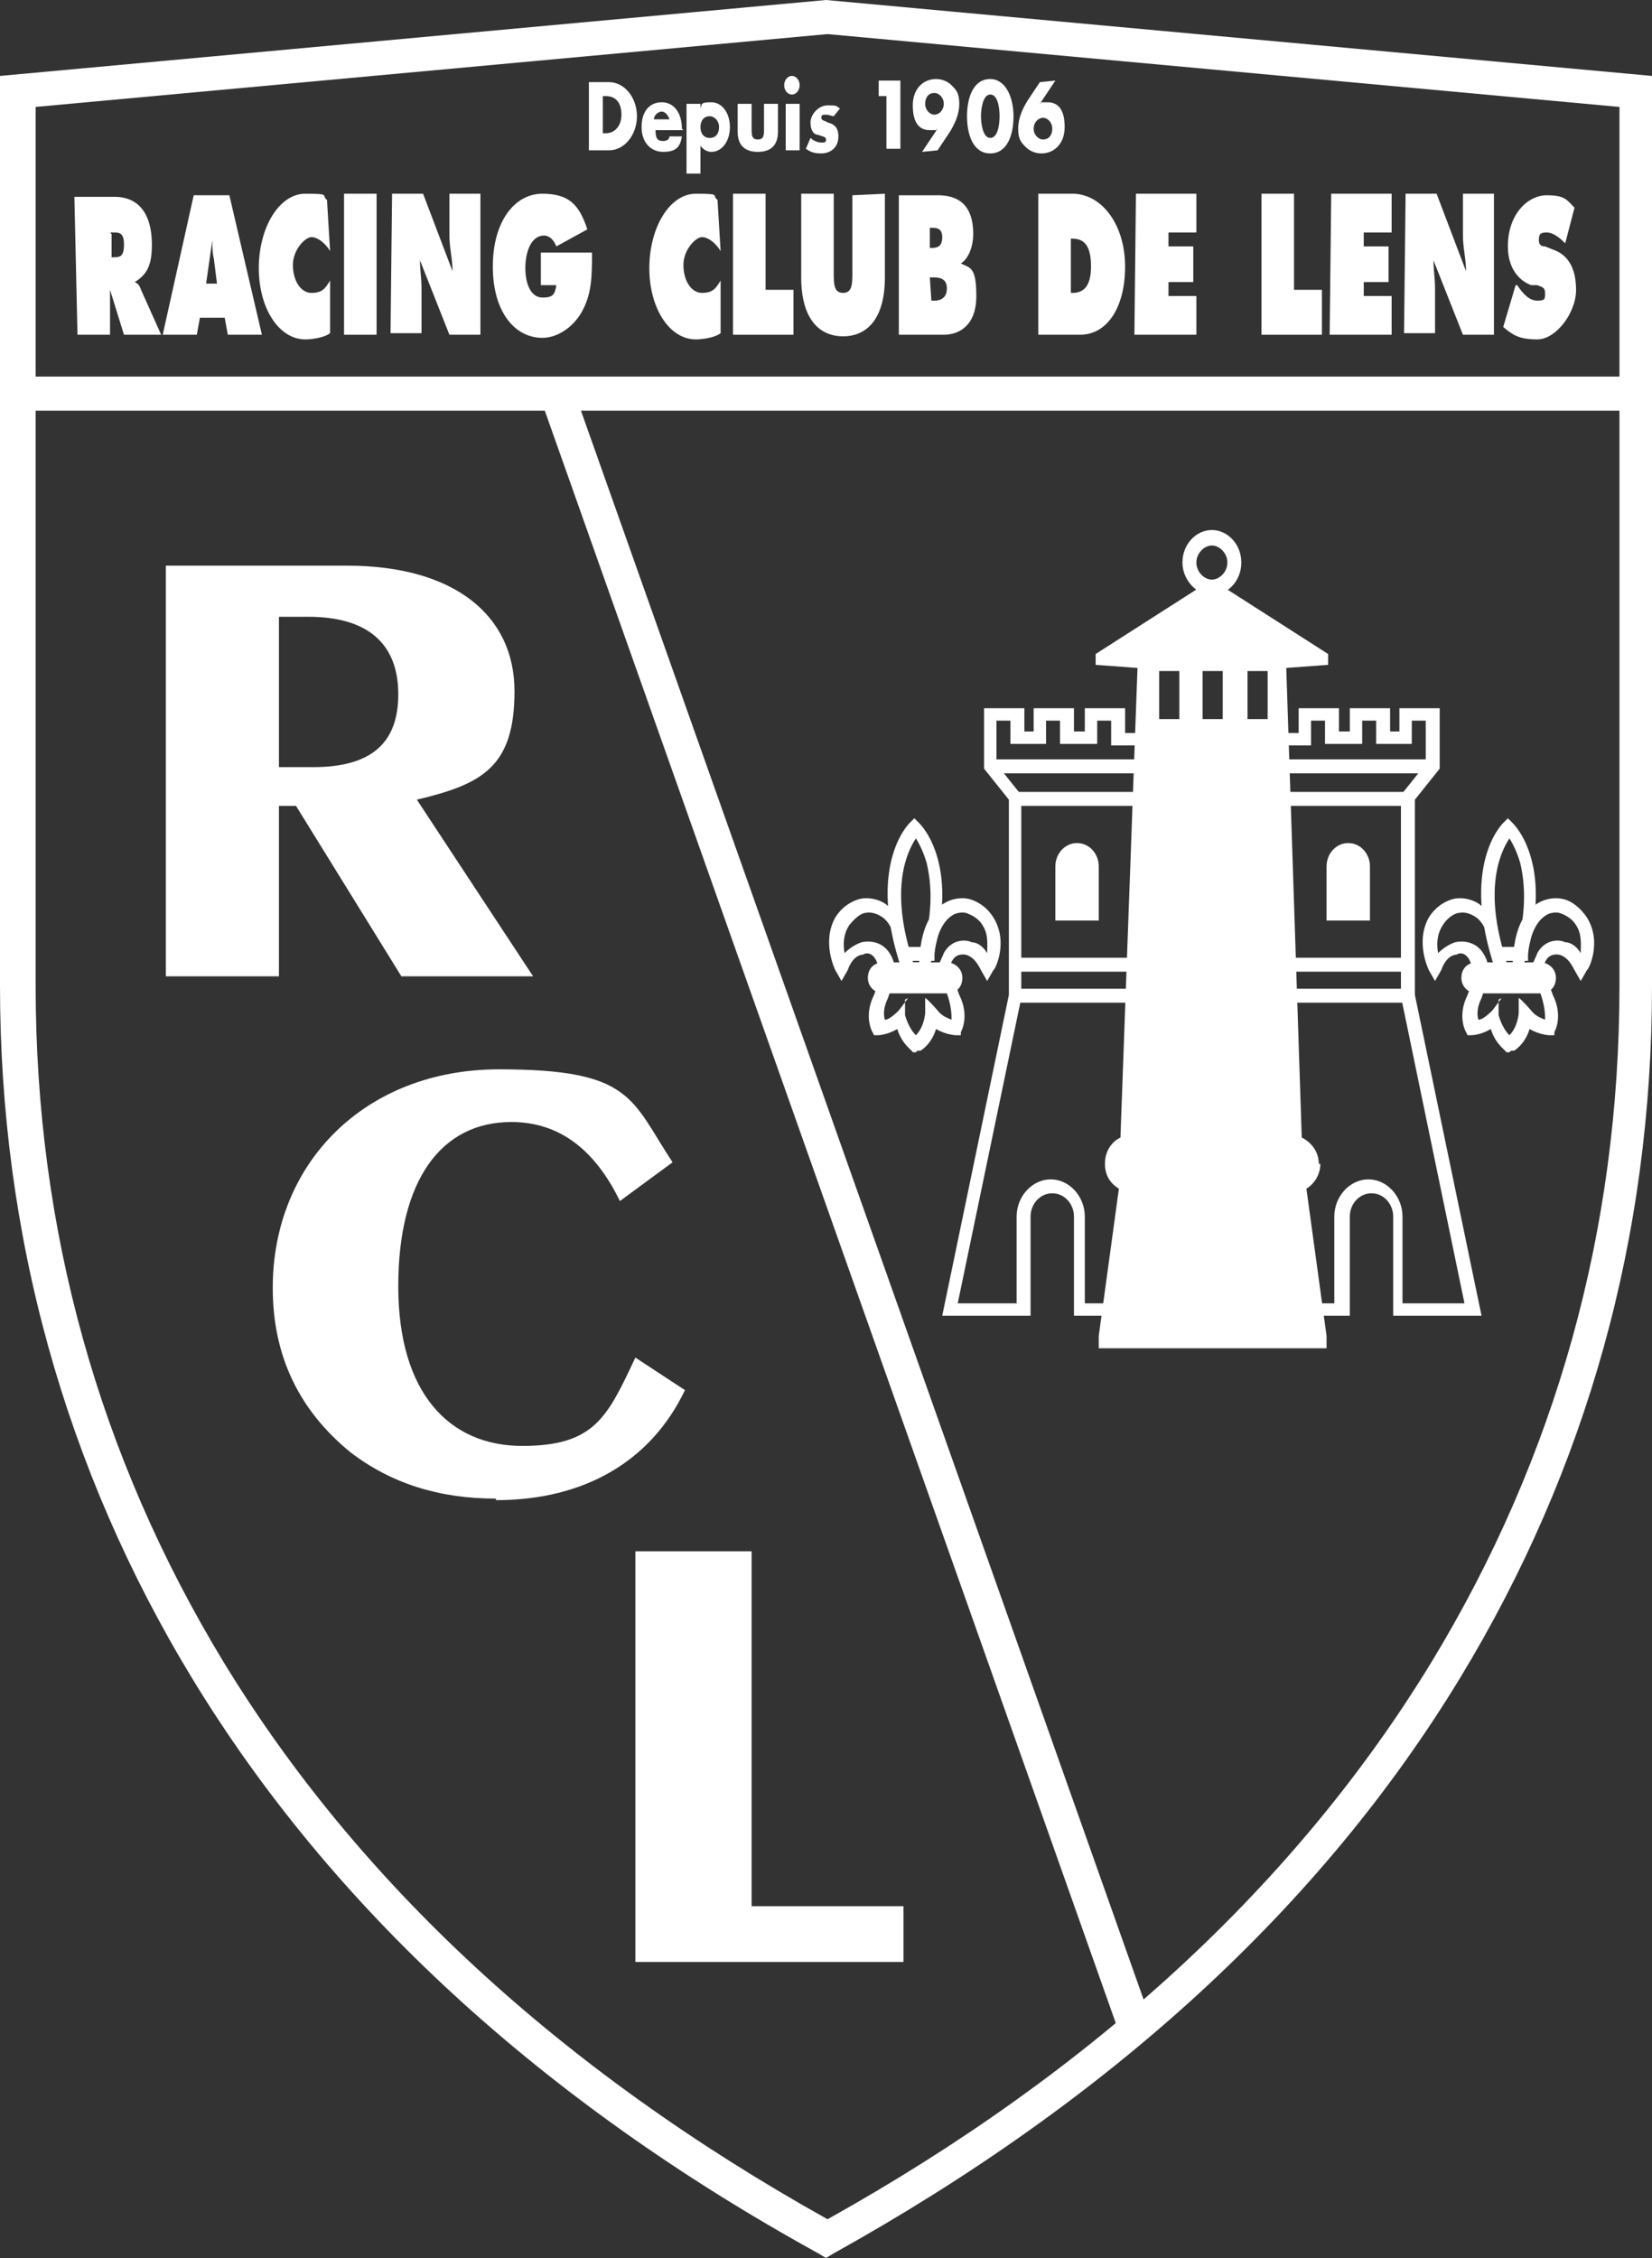
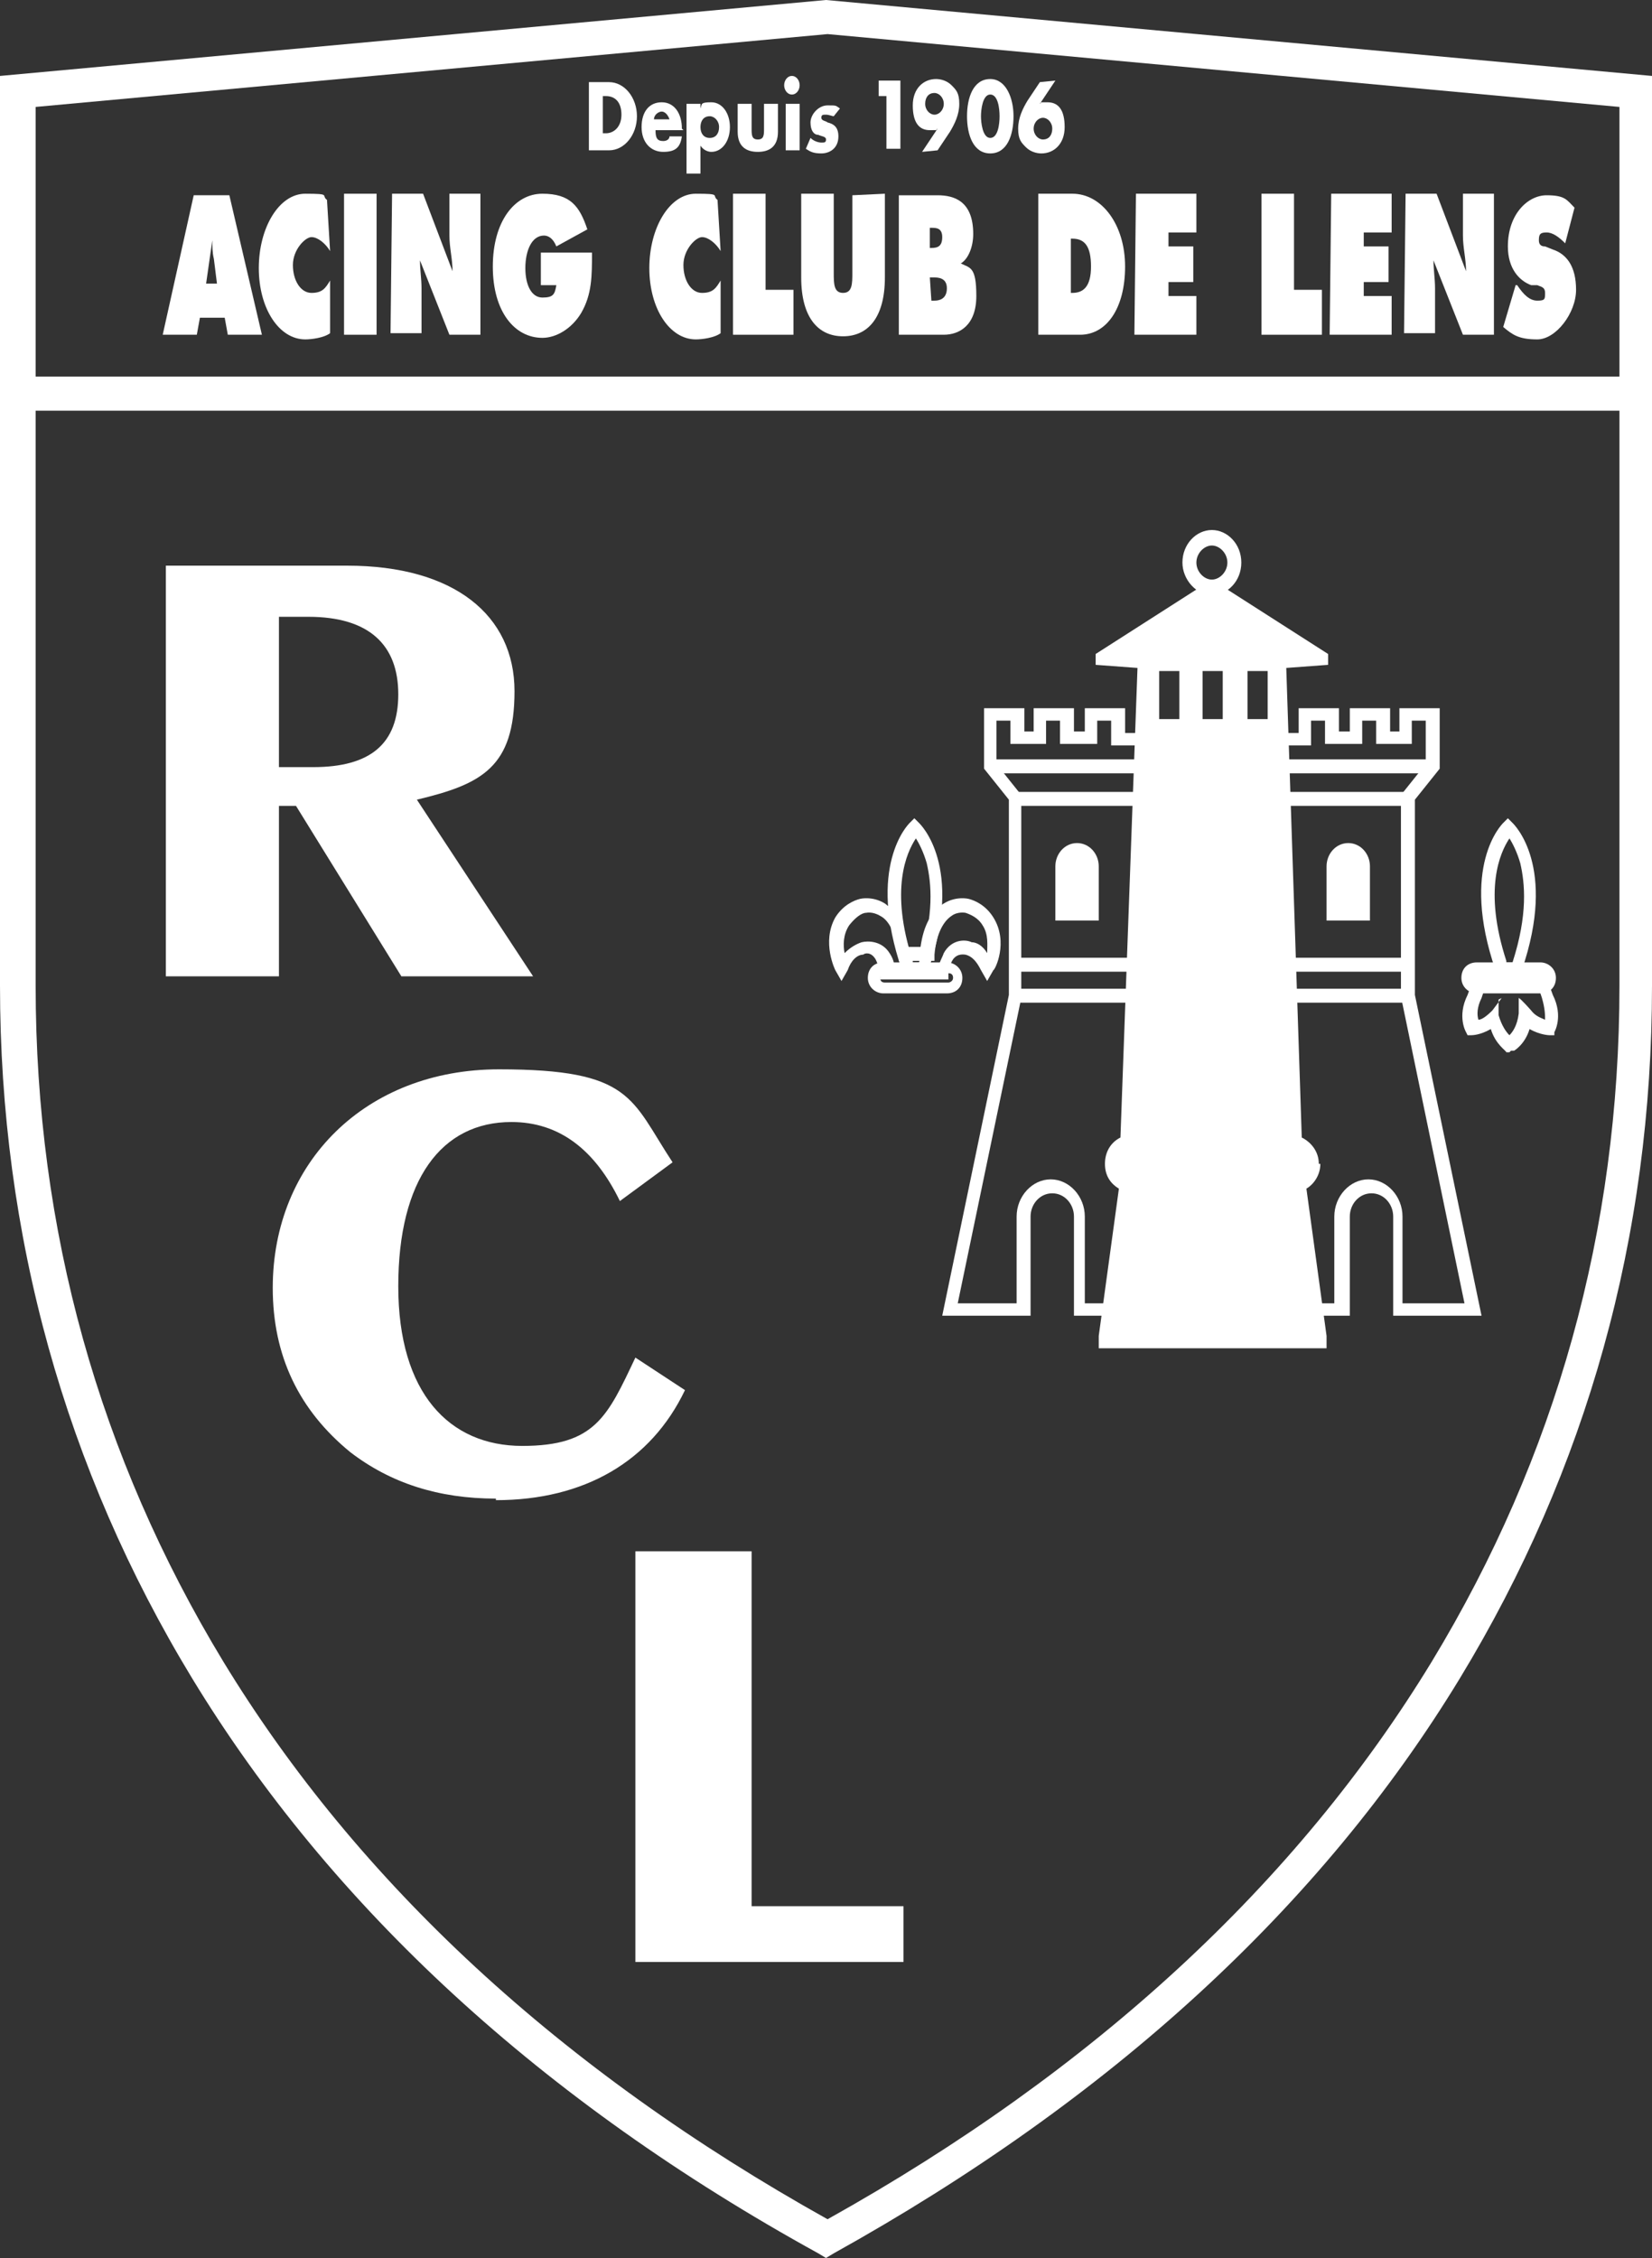
<svg xmlns="http://www.w3.org/2000/svg" id="Calque_1" data-name="Calque 1" viewBox="0 0 106.6 145.7">
  <rect x="0" y="0" width="106.6" height="145.7" fill="#333333" stroke="none" />
  <defs>
    <style>
      .cls-1 {
        fill: #fff;
      }
    </style>
  </defs>
  <g id="layer1">
    <g id="g2993">
      <g id="g3336">
        <g id="g4610">
          <g id="g4612">
-             <rect class="cls-1" x="53.44" y="22.01" width="2.2" height="111.9" transform="translate(-22.89 22.68) rotate(-19.5)" />
            <path class="cls-1" d="M53.3,145.7l-.5-.3c-17.8-9.8-31.4-22.3-40.4-37.1C4.2,94.8,0,79.7,0,63.6V4.9L53.3,0l53.3,4.9v58.7c0,16.2-4.2,31.2-12.4,44.7-9,14.8-22.6,27.2-40.4,37.1l-.5.3ZM2.3,6.9v56.7c0,15.8,4.1,30.4,12.1,43.6,8.7,14.3,21.8,26.4,39,36,17.2-9.6,30.3-21.7,39-36,8-13.2,12.1-27.8,12.1-43.6V6.9L53.4,2.2,2.3,6.9Z" />
            <rect class="cls-1" x="1.1" y="24.3" width="104.4" height="2.2" />
-             <path id="path4630" class="cls-1" d="M7.1,15h.2c.4,0,.7,0,.7.8s-.3.8-.7.8h-.1v-1.5l-.1-.1ZM5,21.6h2.1v-2.9h0l.9,2.9h2.4l-1.3-2.9c-.1-.3-.2-.4-.4-.5h0c.8-.5,1.1-1.1,1.1-2.4,0-2.3-1.1-3.1-2.4-3.1h-2.6" />
            <path id="path4632" class="cls-1" d="M13.3,18.3l.4-2.8h0c0,.4,0,.8.1,1.2l.2,1.6h-.8.1ZM12.9,20.5h1.6l.2,1.1h2.2l-2.1-9h-2.3l-2,9h2.2" />
            <path id="path4634" class="cls-1" d="M21.3,16.2c-.3-.5-.8-.9-1.2-.9s-1.2.8-1.2,1.8.5,1.8,1.2,1.8.9-.3,1.2-.8v3.4c-.4.3-1.2.4-1.6.4-1.7,0-3-2-3-4.6s1.3-4.8,3-4.8,1,.1,1.4.4" />
            <path id="path4636" class="cls-1" d="M22.2,21.6h2.1v-9.1h-2.1v9.1Z" />
            <path id="path4638" class="cls-1" d="M25.3,12.5h2l1.9,5h0c0-.8-.2-1.5-.2-2.3v-2.7h2v9.1h-2l-1.9-4.8h0c0,.6.1,1.2.1,1.8v2.9h-2" />
            <path id="path4640" class="cls-1" d="M38.2,16.3c0,1.5,0,2.7-.7,3.9-.6,1-1.6,1.6-2.5,1.6-1.8,0-3.2-1.7-3.2-4.6s1.4-4.7,3.2-4.7,2.4.8,2.9,2.3l-2,1.1c-.2-.5-.5-.7-.8-.7-.8,0-1.2,1-1.2,2.1s.4,1.9,1.1,1.9.8-.2.9-.8h-1v-2.1" />
            <path id="path4642" class="cls-1" d="M46.5,16.2c-.3-.5-.8-.9-1.2-.9s-1.2.8-1.2,1.8.5,1.8,1.2,1.8.9-.3,1.2-.8v3.4c-.4.3-1.2.4-1.6.4-1.7,0-3-2-3-4.6s1.3-4.8,3-4.8,1,.1,1.4.4" />
            <path id="path4644" class="cls-1" d="M47.3,12.5h2.1v6.2h1.8v2.9h-3.9" />
            <path id="path4646" class="cls-1" d="M57.1,12.5v5.4c0,2.6-1.1,3.8-2.7,3.8s-2.7-1.2-2.7-3.8v-5.4h2.1v5.1c0,.7,0,1.3.6,1.3s.6-.6.6-1.3v-5" />
            <path id="path4648" class="cls-1" d="M60,16v-1.3h.1c.3,0,.7,0,.7.6s-.3.7-.7.7h-.2.1ZM58,21.6h2.9c1,0,2.1-.6,2.1-2.5s-.4-1.8-1-2.1h0c.5-.3.8-1.1.8-1.9,0-2.1-1.2-2.5-2.3-2.5h-2.5v9ZM60,17.9h.2c.3,0,.9,0,.9.7s-.5.8-.8.8h-.2" />
            <path id="path4650" class="cls-1" d="M69.1,15.4h.1c.8,0,1.2.5,1.2,1.8s-.5,1.7-1.2,1.7h-.1v-3.5ZM67,21.6h2.7c1.7,0,2.9-1.7,2.9-4.4s-1.5-4.7-3.4-4.7h-2.2" />
            <path id="path4652" class="cls-1" d="M73.3,12.5h3.9v2.5h-1.8v.9h1.6v2.3h-1.6v.9h1.8v2.5h-4" />
            <path id="path4654" class="cls-1" d="M81.4,12.5h2.1v6.2h1.8v2.9h-3.9" />
            <path id="path4656" class="cls-1" d="M85.9,12.5h3.9v2.5h-1.8v.9h1.6v2.3h-1.6v.9h1.8v2.5h-4" />
            <path id="path4658" class="cls-1" d="M90.7,12.5h2l1.9,5h0c0-.8-.2-1.5-.2-2.3v-2.7h2v9.1h-2l-1.9-4.8h0c0,.6.1,1.2.1,1.8v2.9h-2" />
            <path id="path4660" class="cls-1" d="M97.8,18.4h.1c.4.6.8,1,1.3,1s.5-.1.5-.5-.3-.4-.5-.5h-.4c-.8-.3-1.5-1.1-1.5-2.5,0-2.1,1.3-3.3,2.5-3.3s1.3.3,1.8.8l-.6,2.3c-.4-.4-.8-.7-1.2-.7s-.5.1-.5.5.3.4.4.4l.5.2c.9.3,1.5,1.1,1.5,2.6s-1.3,3.2-2.5,3.2-1.6-.3-2.2-.8" />
            <path id="path4662" class="cls-1" d="M38.9,6.2h.2c.6,0,1,.4,1,1.2s-.5,1.2-1,1.2h-.2v-2.5.1ZM38,9.7h1.3c1,0,1.8-1,1.8-2.2s-.8-2.2-1.8-2.2h-1.3" />
            <path id="path4664" class="cls-1" d="M42.2,7.7c0-.3.3-.5.5-.5s.4.2.5.5h-1ZM44,8.3c0-1-.5-1.7-1.3-1.7s-1.3.6-1.3,1.6.6,1.6,1.4,1.6,1.1-.3,1.2-1h-.8c0,.2-.2.3-.4.3-.4,0-.5-.2-.5-.7h1.8" />
            <path id="path4666" class="cls-1" d="M45.8,7.5c.3,0,.6.3.6.7s-.2.7-.6.7-.6-.3-.6-.7.2-.7.6-.7ZM45.2,6.7h-.9v4.5h.9v-1.8c.2.3.5.4.7.4.7,0,1.2-.7,1.2-1.6s-.5-1.6-1.2-1.6-.6.1-.7.4h0" />
            <path id="path4668" class="cls-1" d="M48.5,6.7v1.6c0,.4,0,.7.4.7s.4-.3.4-.7v-1.6h.9v1.8c0,1-.6,1.3-1.3,1.3s-1.3-.3-1.3-1.3v-1.8" />
            <path id="path4670" class="cls-1" d="M51.6,9.7h-.9v-3h.9v3ZM51.6,5.5c0,.3-.2.6-.5.6s-.5-.3-.5-.6.2-.6.5-.6.5.3.5.6" />
            <path id="path4672" class="cls-1" d="M53.8,7.5c-.1,0-.3-.1-.5-.1s-.3,0-.3.2.3.2.4.3c.4.1.7.3.7.9,0,.8-.6,1.1-1.1,1.1s-.7-.1-1-.3l.3-.7c.2.2.5.3.7.3s.3,0,.3-.2-.3-.2-.5-.3c-.3,0-.5-.3-.5-.8s.5-1.1,1.1-1.1.5,0,.8.2" />
            <path id="path4674" class="cls-1" d="M56.7,6.2v-1h1.4v4.4h-.9v-3.4" />
            <path id="path4676" class="cls-1" d="M60.3,6c.3,0,.6.3.6.7s-.3.7-.6.7-.6-.3-.6-.7.2-.7.6-.7ZM60.5,9.7l.8-1.2c.3-.5.6-1.1.6-1.8s-.2-.9-.5-1.2-.7-.4-1-.4c-.8,0-1.5.6-1.5,1.7s.4,1.6,1.1,1.6.3,0,.5-.1h0l-1,1.5" />
            <path id="path4678" class="cls-1" d="M63.9,6.1c.5,0,.6.9.6,1.4s-.1,1.4-.6,1.4-.6-1-.6-1.4.1-1.4.6-1.4ZM63.9,5.1c-1.1,0-1.5,1.2-1.5,2.4s.4,2.4,1.5,2.4,1.5-1.2,1.5-2.4-.5-2.4-1.5-2.4" />
            <path id="path4680" class="cls-1" d="M67.3,9c-.3,0-.6-.3-.6-.7s.3-.7.6-.7.6.3.6.7-.2.7-.6.7ZM67.1,5.3l-.8,1.2c-.3.5-.6,1.1-.6,1.8s.2.9.5,1.2c.3.3.7.4,1,.4.8,0,1.5-.6,1.5-1.7s-.4-1.6-1.1-1.6-.3,0-.5.1h0l1-1.5" />
-             <path class="cls-1" d="M59.1,67.9h-.2c0-.1-.7-.5-1-1.5-.7.4-1.2.4-1.3.4h-.2l-.1-.2s-.6-1,.1-2.4l.4-1.1h4.7l.4,1.1c.7,1.4.1,2.4.1,2.4v.2h-.3s-.6,0-1.3-.4c-.3,1-1,1.4-1,1.4h-.2l-.1.1ZM58.4,64.5v1c.2.7.5,1.1.7,1.3.2-.2.5-.6.6-1.4v-1c.1,0,.8.8.8.8.3.4.7.5.9.6,0-.3,0-.7-.2-1.4h0l-.2-.6h-3.5l-.2.6c-.3.6-.3,1.1-.2,1.4.2,0,.5-.2.9-.6l.6-.8-.2.1Z" />
            <path class="cls-1" d="M54.3,63.3l-.4-.7s-.9-1.8,0-3.4c.5-.8,1.2-1.1,1.6-1.2,0,0,.8-.2,1.6.3.7.5,1.2,1.4,1.5,2.8h.8c.2-1.4.7-2.3,1.5-2.8s1.6-.3,1.6-.3c.4.1,1.1.4,1.6,1.2,1,1.6.1,3.4,0,3.4l-.4.7-.4-.7c-.3-.6-.6-.9-1-1-.1,0-.5-.1-.8.3-.2.3-.3.7-.3.9v.4h-4.4v-.4s-.1-.5-.3-.9c-.3-.5-.7-.4-.8-.3-.4,0-.8.4-1,1l-.4.7h0ZM57.6,62.3h3c0-.2.2-.5.3-.8.5-.9,1.4-.9,1.8-.7.3,0,.7.2,1,.7,0-.5.1-1.2-.3-1.8-.3-.5-.8-.7-1.1-.8,0,0-.5-.1-.9.2-.6.4-1,1.3-1.1,2.5v.4h-2.3v-.4c-.2-1.3-.6-2.2-1.2-2.5-.5-.3-.9-.2-.9-.2-.3,0-.7.3-1.1.8-.4.6-.4,1.3-.3,1.8.4-.4.8-.6,1.1-.7.4-.1,1.3-.1,1.8.7.2.3.3.6.3.8h-.1Z" />
            <path class="cls-1" d="M59.9,62.9h-1.7v-.3c-2.3-6.7.4-9.4.5-9.5l.3-.3.3.3c.1.1,2.9,2.8.6,9.5v.3h0ZM58.9,62.1h.4c1-3.1.8-5.1.5-6.4-.2-.7-.5-1.3-.7-1.6-.6.9-1.7,3.3-.2,7.9v.1Z" />
-             <path id="path4694" class="cls-1" d="M61.1,62.5h-4.1c-.3,0-.6.3-.6.6s.3.6.6.6h4.1c.3,0,.6-.3.6-.6s-.3-.6-.6-.6" />
            <path class="cls-1" d="M61.1,64.1h-4.1c-.5,0-1-.4-1-1s.4-1,1-1h4.1c.5,0,1,.4,1,1s-.4,1-1,1ZM57.1,62.8c-.1,0-.3.1-.3.3s.1.3.3.3h4.1c.1,0,.3-.1.3-.3s-.1-.3-.3-.3h-4.1Z" />
            <path class="cls-1" d="M97.4,67.9h-.2c0-.1-.7-.5-1-1.5-.7.4-1.2.4-1.3.4h-.2l-.1-.2s-.6-1,.1-2.4l.4-1.1h4.7l.4,1.1c.7,1.4.1,2.4.1,2.4v.2h-.3s-.6,0-1.3-.4c-.3,1-1,1.4-1,1.4h-.2l-.1.1ZM96.7,64.5v1c.2.7.5,1.1.7,1.3.2-.2.5-.6.6-1.4v-1c.1,0,.8.8.8.8.3.4.7.5.9.6,0-.3,0-.7-.2-1.4h0l-.2-.6h-3.5l-.2.6c-.3.6-.3,1.1-.2,1.4.2,0,.5-.2.9-.6l.6-.8-.2.1Z" />
-             <path class="cls-1" d="M92.6,63.3l-.4-.7s-.9-1.8,0-3.4c.5-.8,1.2-1.1,1.6-1.2,0,0,.8-.2,1.6.3.7.5,1.2,1.4,1.5,2.8h.8c.2-1.4.7-2.3,1.5-2.8s1.6-.3,1.6-.3c.6.1,1.2.6,1.6,1.2,1,1.6.1,3.4,0,3.4l-.4.7-.4-.7c-.3-.6-.6-.9-1-1-.1,0-.5-.1-.8.3-.2.3-.3.9-.3.9v.4h-4.4v-.4s-.1-.5-.3-.9c-.3-.5-.7-.4-.8-.3-.4,0-.8.4-1,1l-.4.7h0ZM95.9,62.3h3c0-.2.2-.5.3-.8.5-.9,1.4-.9,1.8-.7.3,0,.7.2,1,.7,0-.5.1-1.2-.3-1.8-.3-.5-.8-.7-1.1-.8,0,0-.5-.1-.9.2-.6.4-1,1.3-1.1,2.5v.4h-2.3v-.4c-.2-1.3-.6-2.2-1.2-2.5-.5-.3-.9-.2-.9-.2-.3,0-.8.3-1.1.8-.4.6-.4,1.3-.3,1.8.4-.4.8-.6,1.1-.7.4-.1,1.3-.1,1.8.7.2.3.3.6.3.8h-.1Z" />
            <path class="cls-1" d="M98.2,62.9h-1.7v-.3c-2.3-6.7.4-9.4.5-9.5l.3-.3.3.3c.1.1,2.9,2.8.6,9.5v.3h0ZM97.2,62.1h.4c1-3.1.8-5.1.5-6.4-.2-.7-.5-1.3-.7-1.6-.6.9-1.7,3.3-.2,7.9v.1Z" />
            <path id="path4710" class="cls-1" d="M99.4,62.5h-4.1c-.3,0-.6.3-.6.6s.3.6.6.6h4.1c.3,0,.6-.3.6-.6s-.3-.6-.6-.6" />
            <path class="cls-1" d="M99.4,64.1h-4.1c-.5,0-1-.4-1-1s.4-1,1-1h4.1c.5,0,1,.4,1,1s-.4,1-1,1ZM95.4,62.8c-.1,0-.3.1-.3.3s.1.3.3.3h4.1c.1,0,.3-.1.3-.3s-.1-.3-.3-.3h-4.1Z" />
            <path class="cls-1" d="M95.6,84.9h-5.7v-6.4c0-.8-.6-1.5-1.4-1.5s-1.4.7-1.4,1.5v6.4h-17.8v-6.4c0-.8-.6-1.5-1.4-1.5s-1.4.7-1.4,1.5v6.4h-5.7l4.3-20.7v-12.6l-1.6-2v-3.9h2.6v1.5h.6v-1.5h2.6v1.5h.7v-1.5h2.6v1.6h11.2v-1.6h2.6v1.5h.7v-1.5h2.6v1.5h.6v-1.5h2.6v3.9l-1.6,2v12.6l4.3,20.7h0ZM90.7,84.1h3.8l-4.1-19.8h0v-13l1.6-2v-2.8h-.9v1.5h-2.3v-1.5h-.9v1.5h-2.4v-1.5h-.9v1.6h-12.9v-1.6h-.9v1.5h-2.4v-1.5h-.9v1.5h-2.3v-1.5h-.9v2.8l1.6,2h0v13.1l-4.1,19.7h3.8v-5.6c0-1.3,1-2.4,2.2-2.4s2.2,1.1,2.2,2.4v5.6h16.1v-5.6c0-1.3,1-2.4,2.2-2.4s2.2,1.1,2.2,2.4v5.6h.2Z" />
            <path id="path4718" class="cls-1" d="M85.6,59.4v-3.5c0-.8.6-1.5,1.4-1.5s1.4.7,1.4,1.5v3.5" />
            <rect class="cls-1" x="65.7" y="63.8" width="25.1" height=".9" />
            <path class="cls-1" d="M85.1,75.1c0-.8-.5-1.4-1.1-1.7l-1-30.3,2.7-.2v-.7l-7.5-4.8-7.5,4.8v.7l2.7.2-1.1,30.3c-.6.3-1,.9-1,1.7s.4,1.3.9,1.6l-1.3,9.5v.8h14.7v-.8l-1.3-9.5c.5-.3.9-.9.9-1.6h-.1ZM76.1,46.4h-1.3v-3.1h1.3v3.1ZM78.9,46.4h-1.3v-3.1h1.3v3.1ZM81.8,46.4h-1.3v-3.1h1.3v3.1Z" />
            <path id="path4730" class="cls-1" d="M76.3,36.3c0,1.1.9,2.1,1.9,2.1s1.9-.9,1.9-2.1-.9-2.1-1.9-2.1-1.9.9-1.9,2.1ZM77.2,36.3c0-.6.5-1.1,1-1.1s1,.5,1,1.1-.5,1.1-1,1.1-1-.5-1-1.1" />
            <rect class="cls-1" x="64.1" y="49" width="28.3" height=".9" />
            <rect class="cls-1" x="65.6" y="51.1" width="25.2" height=".9" />
            <rect class="cls-1" x="65.6" y="61.8" width="25.2" height=".9" />
            <path id="path4750" class="cls-1" d="M70.9,59.4v-3.5c0-.8-.6-1.5-1.4-1.5s-1.4.7-1.4,1.5v3.5" />
            <path id="path4752" class="cls-1" d="M16,49.5h4.2c3.7,0,5.5-1.5,5.5-4.7s-1.9-5-5.8-5h-1.9v23.2h-7.3v-26.5h11.7c6.9,0,10.8,3.2,10.8,8.1s-2.1,6-6.3,7l7.5,11.4h-8.5l-6.8-11h-2.8" />
            <path id="path4754" class="cls-1" d="M32,96.7c-3.7,0-6.8-1-9.4-3-3.3-2.7-5-6.2-5-10.6,0-8.1,6-14.1,14.6-14.1s8.5,1.9,11.2,6l-3.4,2.5c-1.6-3.3-3.9-5.1-7-5.1-4.5,0-7.3,3.7-7.3,10.6s3.3,10.3,8,10.3,5.5-1.9,7.3-5.7l3.2,2.1c-2.2,4.6-6.5,7.1-12.2,7.1" />
            <path id="path4756" class="cls-1" d="M41,100.1h7.5v22.9h9.8v3.6h-17.3" />
          </g>
        </g>
      </g>
    </g>
  </g>
</svg>